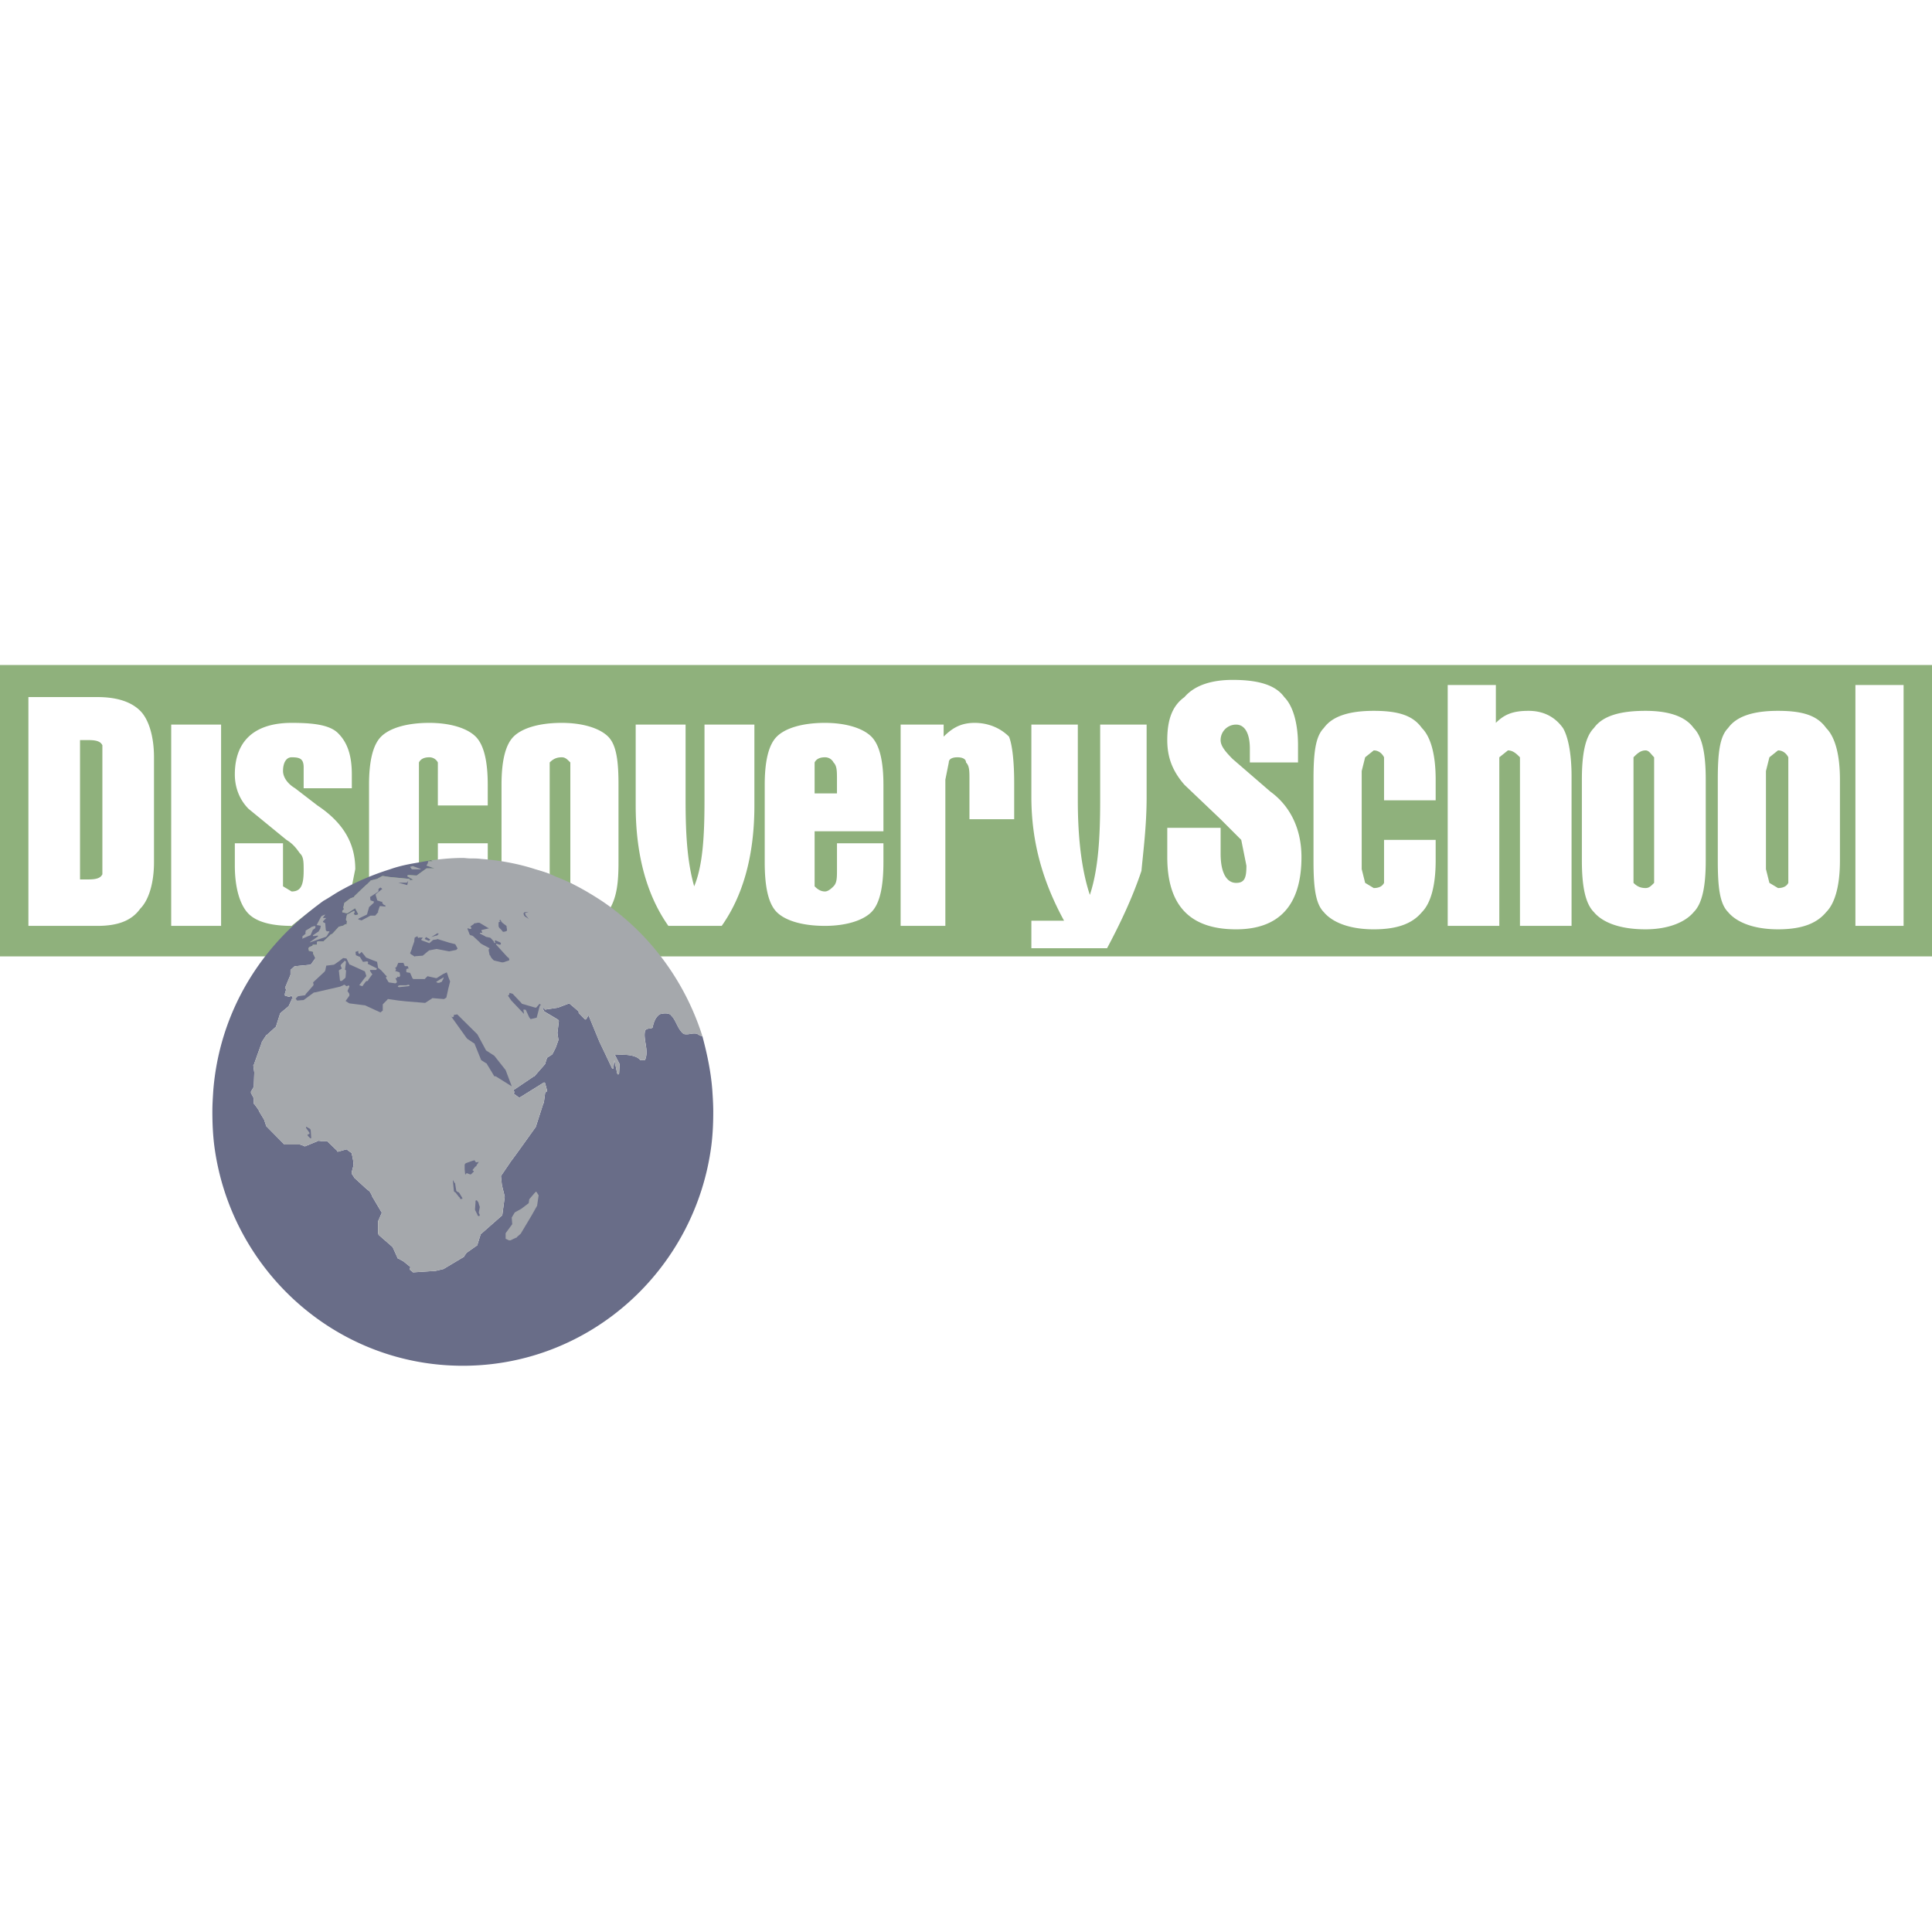
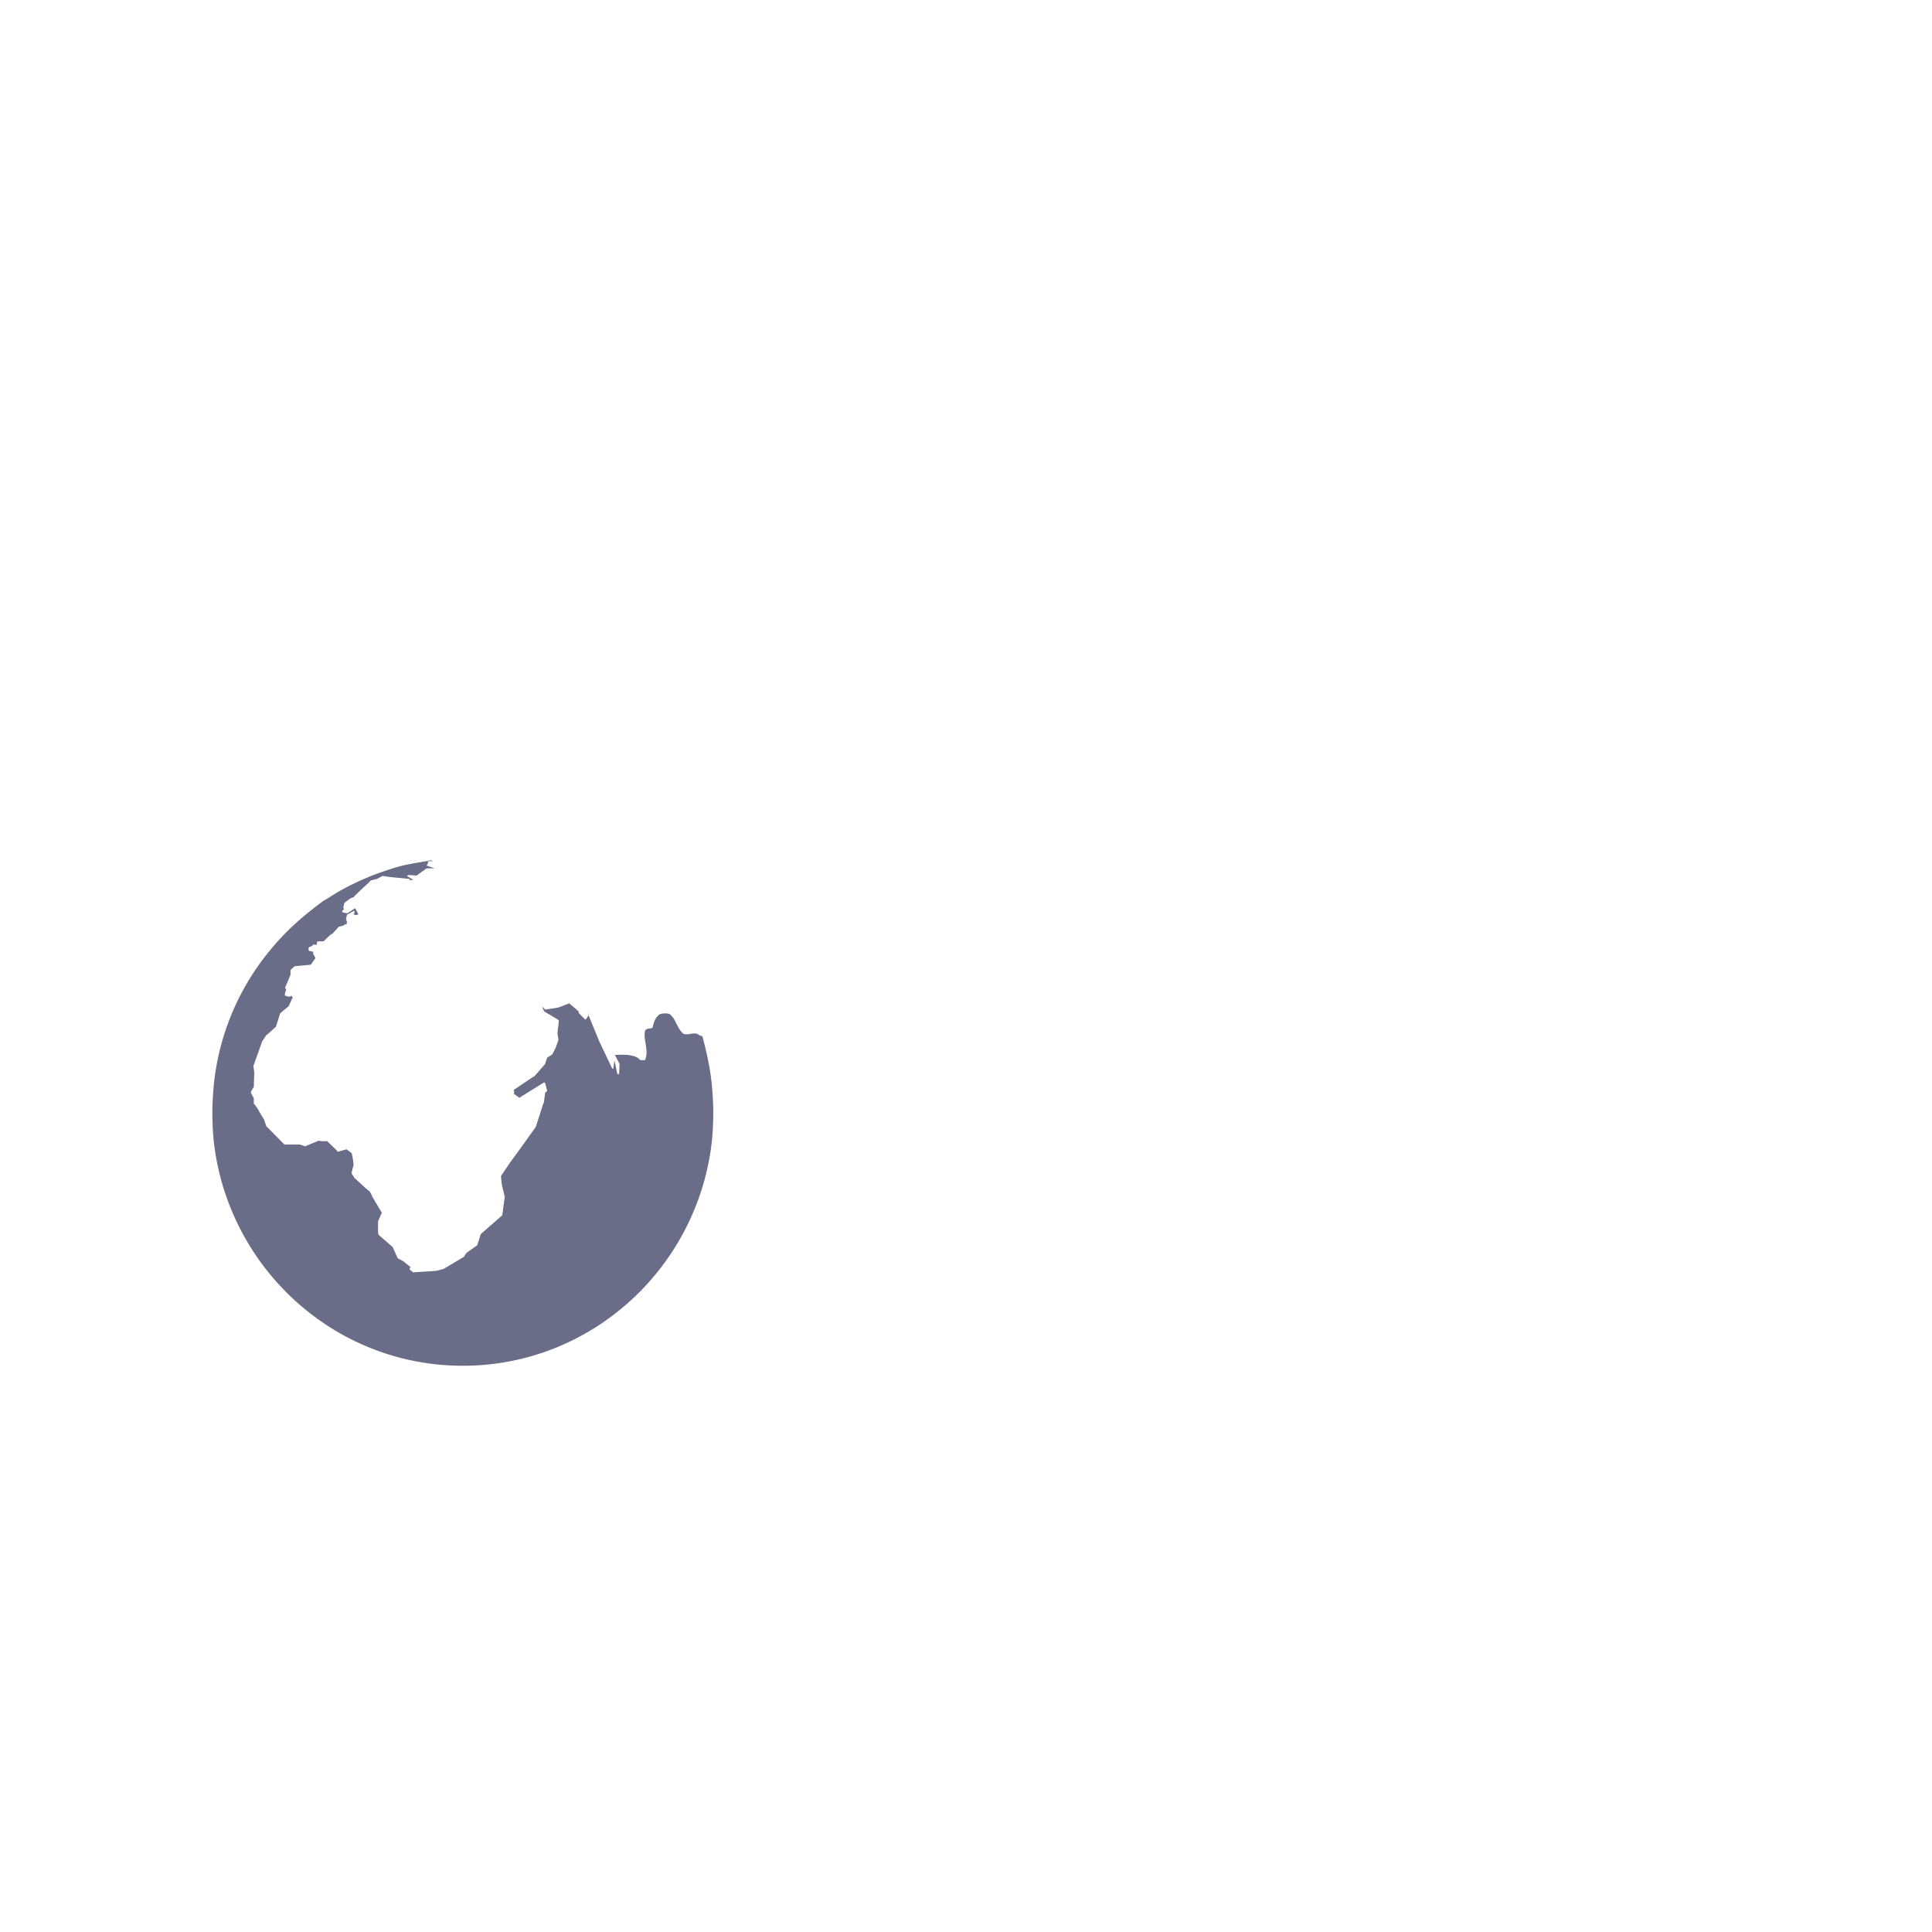
<svg xmlns="http://www.w3.org/2000/svg" width="2500" height="2500" viewBox="0 0 192.756 192.756">
  <g fill-rule="evenodd" clip-rule="evenodd">
-     <path fill="#fff" d="M0 0h192.756v192.756H0V0z" />
-     <path fill="#8fb17c" d="M192.756 66.348v29.071H0V66.348h192.756z" />
    <path d="M124.699 74.697c0-1.545-.516-2.403-1.373-2.403-.859 0-1.545.687-1.545 1.545 0 .515.344 1.03 1.201 1.888l3.775 3.262c1.889 1.373 3.09 3.604 3.09 6.522 0 4.806-2.23 7.208-6.521 7.208-4.635 0-6.867-2.402-6.867-7.208v-2.917h5.322v2.574c0 2.06.686 2.918 1.545 2.918.857 0 1.029-.515 1.029-1.716l-.516-2.575-2.059-2.06-3.605-3.433c-1.201-1.373-1.717-2.746-1.717-4.462 0-2.06.516-3.433 1.717-4.291 1.029-1.202 2.746-1.716 4.807-1.716 2.574 0 4.291.515 5.148 1.716.859.858 1.373 2.574 1.373 4.806v1.716h-4.805v-1.374h.001zm7.379-2.06c.859-1.202 2.576-1.716 4.979-1.716 2.574 0 3.947.515 4.807 1.716.857.858 1.373 2.575 1.373 5.149v2.06h-5.15v-4.291c-.172-.343-.514-.687-1.029-.687l-.857.687-.344 1.373v9.784l.344 1.373.857.515c.516 0 .857-.172 1.029-.515v-4.291h5.15v2.06c0 2.574-.516 4.291-1.373 5.149-.859 1.029-2.232 1.716-4.807 1.716-2.402 0-4.119-.687-4.979-1.716-.857-.858-1.029-2.575-1.029-5.149v-8.067c0-2.576.172-4.292 1.029-5.15zm17.164-4.291v3.776c.859-.858 1.717-1.201 3.262-1.201 1.373 0 2.574.515 3.434 1.716.514.858.857 2.575.857 4.806v14.933h-5.148V75.555c-.344-.343-.688-.687-1.201-.687l-.859.687v16.821h-5.148v-24.03h4.803zm8.582 9.44v8.067c0 2.574.344 4.291 1.201 5.149.859 1.029 2.576 1.716 5.15 1.716 2.23 0 3.947-.687 4.805-1.716.859-.858 1.203-2.575 1.203-5.149v-8.067c0-2.574-.344-4.291-1.203-5.149-.857-1.202-2.574-1.716-4.805-1.716-2.574 0-4.291.515-5.15 1.716-.857.858-1.201 2.574-1.201 5.149zm7.209-2.231v12.53c-.342.343-.514.515-.857.515-.516 0-.859-.172-1.201-.515v-12.53c.342-.343.686-.687 1.201-.687.344 0 .515.343.857.687zm7.381-2.918c-.857.858-1.029 2.575-1.029 5.149v8.067c0 2.574.172 4.291 1.029 5.149.857 1.029 2.574 1.716 4.979 1.716 2.574 0 3.947-.687 4.805-1.716.859-.858 1.373-2.575 1.373-5.149v-8.067c0-2.574-.514-4.291-1.373-5.149-.857-1.202-2.23-1.716-4.805-1.716-2.405-.001-4.122.514-4.979 1.716zm4.119 2.918l.859-.687c.514 0 .857.343 1.029.687v12.53c-.172.343-.516.515-1.029.515l-.859-.515-.344-1.373v-9.784l.344-1.373zm8.582-7.209h4.807v24.03h-4.807v-24.03zM15.364 75.555v10.47c0 2.06-.515 3.776-1.373 4.634-.858 1.202-2.231 1.717-4.291 1.717H2.834V69.547H9.7c2.06 0 3.433.515 4.291 1.373s1.373 2.575 1.373 4.635zm-5.149-1.201c-.171-.344-.515-.515-1.373-.515h-.858v13.902h.858c.858 0 1.202-.171 1.373-.515V76.412v-2.058zm20.082 2.23c0-.858-.343-1.03-1.202-1.03-.515 0-.858.515-.858 1.373 0 .515.343 1.202 1.202 1.716l2.231 1.717c2.574 1.716 3.776 3.776 3.776 6.351l-.343 1.716c-1.888.858-3.948 2.231-6.008 3.948-1.888 0-3.433-.344-4.291-1.202-.858-.858-1.374-2.575-1.374-4.806v-2.231h4.806v4.291l.858.515c.858 0 1.202-.515 1.202-2.06 0-.858 0-1.373-.343-1.716-.172-.171-.515-.858-1.373-1.373l-3.776-3.09c-.858-.858-1.374-2.06-1.374-3.433 0-3.433 2.06-5.149 5.664-5.149 2.06 0 3.776.172 4.635 1.03.858.858 1.373 2.06 1.373 4.119v1.373h-4.806v-2.059h.001zm-13.216-4.291h4.978v20.082h-4.978V72.293zm20.94 1.202c.858-.858 2.575-1.374 4.806-1.374 2.06 0 3.776.515 4.634 1.374s1.202 2.575 1.202 4.806v2.06h-4.978V76.07a.943.943 0 0 0-.858-.515c-.515 0-.858.171-1.03.515v10.298l-4.978 1.201V78.3c0-2.23.344-3.946 1.202-4.805zm13.216 0c.858-.858 2.575-1.374 4.806-1.374 2.06 0 3.776.515 4.635 1.374s1.03 2.575 1.03 4.806v7.724c0 2.06-.171 3.433-.858 4.634l-3.948-2.574V77.786 76.07c-.343-.344-.515-.515-.858-.515-.515 0-.858.171-1.201.515v11.156c-1.373-.515-3.089-.858-4.806-1.202V78.3c-.001-2.23.342-3.946 1.2-4.805zm17.164 6.351c0 3.433.171 6.179.858 8.582.858-2.059 1.029-4.977 1.029-8.582v-7.552h4.978v8.067c0 5.149-1.201 9.097-3.261 12.015h-5.321c-2.059-2.918-3.261-6.866-3.261-12.015v-8.067h4.978v7.552zm9.097-6.351c.858-.858 2.575-1.374 4.806-1.374 2.06 0 3.776.515 4.635 1.374s1.201 2.575 1.201 4.806v4.634h-6.865v5.492c.171.172.515.515 1.029.515.344 0 .687-.343.858-.515.344-.343.344-.858.344-1.716v-2.575h4.634v1.888c0 2.403-.343 4.12-1.201 4.978-.858.858-2.575 1.373-4.635 1.373-2.231 0-3.947-.515-4.806-1.373-.858-.858-1.201-2.575-1.201-4.978V78.3c-.001-2.23.343-3.946 1.201-4.805zm3.776 4.291v1.374h2.231v-1.374c0-.858 0-1.373-.344-1.716a.943.943 0 0 0-.858-.515c-.515 0-.858.171-1.029.515v1.716zm14.246-2.231c-.515 0-.858.171-.858.515l-.343 1.716v14.59h-4.463V72.293h4.292v1.202c.858-.858 1.716-1.374 3.089-1.374s2.574.515 3.432 1.374c.344.858.516 2.575.516 4.634v3.604h-4.462v-3.948c0-.858 0-1.373-.343-1.716-.002-.343-.345-.514-.86-.514zm7.38-3.262h4.635v7.552c0 3.604.344 6.866 1.201 9.44.857-2.574 1.029-5.835 1.029-9.44v-7.552h4.635v7.209c0 2.918-.344 5.493-.516 7.38-.857 2.575-2.059 5.149-3.432 7.724H102.9V91.86h3.262c-2.061-3.776-3.262-7.724-3.262-12.358v-7.209zM48.663 86.024l-2.575-.171-2.402.171v-1.888h4.978v1.888h-.001z" fill="#fff" />
    <path d="M70.08 103.389c-.235-.049-.375-.145-.516-.238-.47-.143-.893.143-1.362 0-.61-.477-.751-1.381-1.221-1.809-.141-.285-.751-.285-1.174-.143-.423.334-.563.713-.705 1.332-.188.143-.61 0-.751.334-.188.902.423 1.949 0 2.902h-.47c-.61-.762-2.536-.477-2.536-.523v.047l.047.047.423.811v.094l-.047.857c-.047.047-.047.094-.094.094s-.047-.047-.094-.094l-.281-1.332-.094.76c0 .049 0 .096-.047.096s-.094 0-.094-.047l-1.268-2.664-1.174-2.855.094.143v.096l-.234.381c-.047.047-.094.047-.141 0l-.563-.572c-.047-.047-.047-.094-.047-.094 0-.049 0-.096.047-.096-.047 0-.047 0-.094-.047l-.329-.287-.564-.475-1.127.428-1.268.191c-.047 0-.047-.096-.094-.096l-.188-.191.047.191.141.285 1.362.809c.047.047.094.096.094.143l-.141 1.189.094.666v.047l-.235.666c0 .049-.376.762-.376.762l-.517.334-.188.57v.049l-1.081 1.236h-.047l-1.973 1.332h-.047l.047.189c.047.049 0 .096 0 .143l-.094.049c.047 0 .047 0 .094.047l.517.381 2.442-1.521h.094c0 .047.047.047.047.094l.188.713c0 .049-.047.145-.141.145l-.047.047-.141 1.047-.047.047-.751 2.332s-2.442 3.426-2.442 3.379l-1.034 1.521.094.904.282 1.141v.049l-.235 1.76-.047.096-2.113 1.855-.329 1.047v.047l-1.08.762-.235.332v.049l-2.067 1.236-.798.191h-.047l-2.161.141c-.094 0-.094-.094-.141-.094l-.235-.191v-.094l.094-.143-.705-.572-.517-.285h-.047l-.517-1.141-1.362-1.189-.047-.049-.047-.238v-1.094l.375-.855-.986-1.666v-.047l-.047-.096-.188-.334c-.094-.047-.469-.379-.469-.379l-.986-.904s-.047 0-.047-.049l-.282-.428v-.143l.188-.713-.047-.477-.141-.713-.517-.381-.845.238c-.047 0-.094 0-.094-.096l-.986-.951h-.517l-.375-.049a.637.637 0 0 1-.188.096l-1.174.477-.047-.049-.423-.143h-1.55l-1.362-1.379-.469-.477v-.047l-.188-.57-.517-.857v-.047l-.188-.285-.281-.381c-.047 0-.047-.049-.047-.049v-.285-.238l-.282-.523v-.143l.282-.475.047-1.428-.094-.713s0-.049.047-.049l.798-2.236v-.047l.469-.715h.048l.892-.809.423-1.332s.047 0 .047-.047l.799-.666.329-.713c0-.049 0-.049.047-.049l.047-.047-.141-.238-.188.096h-.094l-.329-.096c-.047 0-.047-.047-.047-.189l.141-.477-.093-.047s-.047-.049 0-.143l.516-1.238v-.428c0-.047 0-.047.047-.096l.375-.332h.047l1.55-.144.47-.666-.234-.429v-.19h.047l-.423-.095c-.047 0-.047 0-.047-.048l-.047-.19c0-.048.047-.096.094-.143l.329-.143c0-.095 0-.095.047-.095h.376v-.191c0-.047 0-.095.046-.095 0-.047.047-.047.047-.047h.563l.657-.619c0-.047.047-.047.047-.047l.188-.095.611-.666c0-.048.047-.048.094-.048l.376-.095.141-.095c.046-.047.094-.047.14-.047l.047.047.047-.333-.095-.143v-.095l.095-.428c.047 0 .047-.047.094-.047l.517-.286c.047-.047.094-.047.141 0v.095l-.094.19.094.047c.047 0 .047.048.047.048h.046l.235-.048.047-.047c-.047-.095-.329-.619-.329-.619v.047c-.047 0-.047 0-.094.048l-.657.428h-.094l-.422-.095V90.873l.188-.19-.047-.048-.047-.047.094-.428c0-.048 0-.048.047-.096l.563-.428.375-.143c0-.047 0-.047.047-.095 0 0 1.221-1.189 1.268-1.189l.329-.333c0-.047.094-.047.094-.047l.563-.143.517-.286h.094l.611.095 1.973.191c.046 0 .046 0 .094.047 0 0 0 .047-.047.047l-.046.048.422-.048-.563-.333c-.047 0-.047-.048-.047-.096.047 0 .094-.047.141-.047l.799.047.986-.713H43.358L42.7 86.4c-.047 0-.141-.047-.141-.047l.141-.238.047-.047c-.047 0-.094-.048-.047-.048 0-.047.047-.095.047-.095h.423l-.141-.095c-.564.095-1.081.19-1.644.285-.845.143-1.691.333-2.489.619a26.103 26.103 0 0 0-4.885 2.093c-.611.333-1.127.713-1.738 1.047a35.747 35.747 0 0 0-2.114 1.666c-4.979 4.233-8.313 10.277-8.877 17.222-.047.715-.094 1.428-.094 2.141 0 1.143.047 2.236.188 3.379 1.597 12.369 12.071 21.98 24.799 21.98 12.729 0 23.203-9.611 24.799-21.98.142-1.143.188-2.236.188-3.379 0-.713-.047-1.426-.094-2.141-.142-1.854-.518-3.614-.988-5.373z" fill="#696d88" />
-     <path d="M42.745 85.928s-.047.047-.047.093c-.046 0 0 .047.047.047l-.047.048-.142.237s.096.049.142.049l.657.238H42.556l-.986.713-.798-.048c-.045 0-.093.048-.141.048 0 .048 0 .094.048.094l.564.333-.424.048.047-.048c.048 0 .048-.048.048-.048-.048-.046-.048-.046-.095-.046l-1.972-.19-.611-.094h-.094l-.516.285-.564.142s-.093 0-.093.048l-.332.333c-.043 0-1.265 1.189-1.265 1.189-.047.049-.047.049-.047.097l-.379.142-.562.428c-.047.047-.047.047-.047.096l-.092.427.047.047.045.048-.188.189V91.017l.422.095h.096l.659-.428c.047-.048.047-.048.093-.048v-.047s.28.523.329.62l-.048.046-.233.049h-.047s0-.049-.046-.049l-.095-.046.095-.191v-.094c-.047-.05-.095-.05-.144 0l-.517.285c-.046 0-.046.046-.095.046l-.094.428v.099l.094.141-.047.331-.047-.046c-.045 0-.092 0-.14.046l-.14.098-.376.094c-.049 0-.093 0-.093.047l-.611.667-.189.095s-.047 0-.047.048l-.657.619h-.564s-.047 0-.047.047c-.047 0-.047.048-.047.095v.19h-.375c-.048 0-.048 0-.048.094l-.33.144c-.046.048-.092.095-.092.143l.045.192c0 .047 0 .047.046.047l.424.093h-.046v.19l.233.429-.468.665-1.551.145h-.046l-.377.334c-.046.043-.046.043-.046.094v.43l-.518 1.236c-.047.094 0 .141 0 .141l.096.049-.143.475c0 .143 0 .191.047.191l.33.096h.094l.188-.096.142.238-.049.049c-.044 0-.044 0-.044.045l-.329.715-.8.664c0 .051-.046.051-.046.051l-.422 1.332-.893.809h-.044l-.472.713v.047l-.798 2.234c-.047 0-.047.049-.047.049l.096.715-.049 1.426-.281.477v.145l.281.521V110.099s0 .049.049.049l.279.379.187.287v.047l.518.857.188.57v.047l.469.477 1.362 1.379h1.549l.425.143.045.049 1.175-.479s.141-.045.189-.094l.374.049h.518l.985.953c0 .094.046.094.096.094l.843-.238.518.381.141.715.049.473-.189.715v.143l.284.43c0 .047.046.047.046.047l.987.904s.375.332.469.381l.187.332.047.096v.047l.987 1.664-.376.855v1.098l.045.238.047.045 1.362 1.191.517 1.141h.047l.517.285.705.572-.095.143v.094l.235.191c.045 0 .045.094.142.094l2.158-.141h.05l.797-.191 2.065-1.238v-.045l.237-.334 1.08-.762v-.047l.329-1.047 2.113-1.855.045-.098.237-1.758v-.047l-.282-1.145-.094-.902 1.033-1.523c0 .047 2.441-3.377 2.441-3.377l.754-2.332.045-.047.141-1.047.047-.049c.096 0 .142-.094.142-.143l-.188-.711c0-.051-.045-.051-.045-.098h-.096l-2.443 1.523-.515-.379c-.047-.051-.047-.051-.093-.051l.093-.045c0-.049.047-.098 0-.145l-.047-.189h.047l1.973-1.332h.045l1.08-1.238v-.049l.188-.568.518-.334s.374-.713.374-.76l.237-.666v-.049l-.095-.666.139-1.189c0-.049-.044-.094-.092-.141l-1.365-.809-.138-.287-.049-.191.187.191c.05 0 .05.094.095.094l1.27-.189 1.127-.43.563.479.329.285c.046.049.096.049.096.049-.05 0-.05.045-.05.092 0 0 0 .047.05.098l.562.57c.045.049.094.049.14 0l.237-.381-.096-.24 1.174 2.855 1.268 2.666c0 .047.047.047.095.047.047 0 .047-.047.047-.096l.093-.76.281 1.332c.047.049.047.094.094.094s.047-.045.094-.094l.048-.859v-.094l-.424-.809-.047-.049v-.047c0 .047 1.927-.236 2.538.525h.468c.424-.951-.188-1.998 0-2.904.142-.332.564-.189.751-.332.142-.619.282-1 .706-1.332.424-.145 1.033-.145 1.173.143.472.43.612 1.332 1.221 1.811.471.141.894-.146 1.365 0 .14.094.28.188.516.234-1.737-5.518-5.308-10.324-10.051-13.511-1.456-.951-2.959-1.81-4.604-2.427-.657-.331-1.315-.522-1.975-.715-1.736-.569-3.568-.902-5.446-1.043-.376-.05-.751-.05-1.081-.05-.281 0-.516-.047-.751-.047-1.08 0-2.066.097-3.146.237l.14.096h-.422v-.002zm-10.333 5.327c.044 0 .044 0 0 .049l-.141.189c-.048.047-.048.096 0 .096h.233c.048 0 .048 0 0 .045l-.281.288c0 .048 0 .094.048.094l.093.047c.047 0 .091.048.091.144l.048.571c0 .049.048.049.097.143h.233c.045 0 .045.045 0 .094l-.233.382c-.049.045-.097.094-.146.094l-1.5.524c-.048 0-.048 0 0-.048l.751-.524c.048-.045.048-.095-.047-.095l-.376.049c-.046 0-.094-.049-.046-.096l.562-.38c.049-.094.095-.191.141-.239l.049-.237c.047-.047 0-.094-.049-.094l-.28-.049c-.047 0-.094 0-.047-.049l.376-.713c0-.047.14-.189.188-.189l.236-.096zm-1.409 1.286a.344.344 0 0 1 .187-.096l.141-.047c.096 0 .141 0 .141.047v.047c0 .049-.045.096-.045.144l-.096.047c-.046.048-.141.096-.141.145l-.187.427c0 .048-.095.095-.143.095l-.659.287c-.044.046-.044.046-.044 0 .044-.096.044-.144 0-.144 0 0 0-.048.044-.094l.284-.239c.046 0 .046-.045 0-.045-.045 0-.045-.05 0-.098 0-.049.046-.094 0-.094 0 0 0-.094.046-.094l.472-.288zm9.957-5.995c-.046 0-.046-.096.047-.096h.046c.092-.047.189-.047.237 0l.655.237c.049.046.049.046 0 .046h-.704c-.097 0-.142 0-.189-.046l-.092-.141zm12.587 32.399s-.046-.047-.096-.047c0 .047-.045.047-.045.047l-.61.715v.047l-.047.332-.751.57-.611.334-.046.047-.284.479v.047l.048.619-.658.902c0 .049-.047.049 0 .049v.475c0 .049.046.049.046.049l.285.141h.14l.612-.283c.047 0 .047 0 .047-.049l.375-.332 1.081-1.809.563-.998v-.049l.141-.951c0-.049 0-.049-.047-.096l-.143-.239z" fill="#a5a8ac" />
-     <path d="M40.63 88.305l-.892-.239h.798c.045 0 .045 0 .094-.045l.096-.144-.096.428zm4.981 12.894l2.019 1.998.846 1.568s0 .051.044.051l.801.521 1.127 1.428.61 1.619-1.596-1h-.141l-.75-1.238c0-.049 0-.049-.05-.049l-.514-.33-.657-1.619c0-.049 0-.049-.049-.049l-.703-.475-1.737-2.426.188.24c.047.045.093.045.139.045.05-.045.097-.045.097-.143v-.098h.141l.185-.043zm2.253 19.272c0-.051 0-.146-.047-.191l-.093-.334c-.046-.049-.095-.096-.145-.191-.045 0-.138 0-.138.096v.143l-.046.617c0 .049 0 .146.046.191l.188.379c0 .098.095.145.143.145.092 0 .092-.047.092-.145-.047-.045-.047-.094-.047-.094-.045-.047-.045-.096-.045-.143l.092-.473zm-17.332-7.948c0-.096 0-.096.048-.096l.329.189c.048 0 .095.143.095.191l.047.715c0 .047-.047.047-.094.047l-.235-.238c0-.051-.094-.096 0-.143l.14-.049c0-.045.048-.094 0-.141l-.33-.475zm6.062-21.268c0-.046.043-.046.043-.096l.19-.664.422-.382c.047-.047.047-.047.047-.144 0 0 0-.047-.047-.047l-.281-.093-.048-.333.799-.522c0-.049.045-.049.045-.097v-.191l.19-.142.187.142-.657.524v.095l.141.475v.05l.423.14h.093s0-.047 0 0v.144l.142.143c0 .047.047.047.139.047l.047.146-.515-.051c-.048 0-.095.051-.095.097l-.141.428v.046l.045.047h-.043l-.283.333H36.969l-.894.477-.328-.096v-.049l.046-.048.801-.379zm10.941 25.075c0-.098.045-.145.095-.189l.095-.145c.047-.096 0-.096-.046-.049h-.049c-.095.049-.188 0-.188-.047l-.046-.049c0-.047-.047-.092-.097-.092 0 0-.045.045-.139.045l-.658.238c-.047 0-.094.098-.142.143v.477l.048.477c.047.045.047.045.094 0v-.049a.143.143 0 0 1 .188 0l.139.049c.049.045.144.045.189 0l.236-.238c.045-.047 0-.094-.046-.094-.047 0-.047-.049-.047-.098l.235-.285c.046-.047.139-.094.139-.094zm-2.3 1.475c0-.049-.05-.049-.05 0l.097.998c0 .049.046.143.141.143l.374.477c.048.047.095.047.095.096v.047c0 .049 0 .049.046.049h.189v-.096l-.235-.383c-.046-.094-.095-.141-.142-.189l-.139-.047c-.048-.047-.095-.096-.095-.141l-.093-.572c0-.096 0-.145-.095-.191l-.093-.191zm-15.501-18.41l.706-.1s.045 0 .045-.094l.752-.855c.046-.047.046-.098.046-.145l-.046-.189 1.174-1.096c0-.047 0-.047.044-.094l.096-.478.752-.095c.048 0 .048-.047.093-.047l.471-.333s.234-.189.376-.285l.326.047.284.571s0 .047.092.047l1.459.666.14.43-.047.143h-.047l-.61.811c.049 0 .283.094.328.094 0-.047.378-.523.378-.523.048 0 .048.049.091 0 .049 0 .095 0 .095-.094l.376-.523c.048 0 .048-.096 0-.096l-.188-.287v-.098h.564c.048 0 .094-.043.094-.092.047-.047 0-.098-.046-.098l-.847-.427.046-.142c0-.048-.046-.095-.138-.095l-.379.047-.326-.522h-.049l-.327-.143-.046-.333.282-.093v.187c.046.048.046.097.093.097 0 0 .049 0 .095-.048l.14-.142.423.522c0 .049 0 .049.047.049l.704.285s.283.096.376.143l.094.571s0 .046.045.046l.284.24.47.523c.046 0 .046.049.093.049l-.047.045c-.046 0-.046.098-.046.145l.233.379.049.049.655.096s.047-.049.095-.049c.045-.047.045-.096.045-.141l-.14-.334h.095c.045 0 .093-.047.093-.096v-.049h.047a.139.139 0 0 0 .188 0c0-.045.049-.094.049-.094l-.049-.287c0-.047-.047-.047-.141-.094l-.328-.096c.093-.047.093-.098.093-.189l-.093-.144c.045 0 .093 0 .14-.046l.188-.428h.517l.046.141c0 .047.047.047.047.047v.095c.046 0 .046.05.095.05h.235l.093.238H40.63c-.048.047-.048.047-.094.096v.141c0 .096 0 .143.094.143l.284.047.232.525c0 .047.097.094.145.094h1.031c0 .049.048 0 .094-.047l.236-.236.844.189c.046 0 .094 0 .142-.047l.61-.381.329-.145s.142.383.142.428l.189.479-.189.76s-.142.666-.188.855l-.235.143-1.126-.094c-.049 0-.049 0-.094.049l-.658.426-1.786-.143-.892-.094-.986-.145c-.046 0-.093 0-.093.049l-.424.428c-.048.049-.048.049-.048.096v.57l-.232.189-1.55-.713h-.049l-1.502-.191-.376-.236.376-.523v-.191l-.188-.283.188-.43c0-.047 0-.094-.046-.094 0-.047-.049-.047-.097 0l-.142.047-.187-.145c-.047 0-.092 0-.14.051l-.33.141-2.488.57h-.096l-1.032.762-.658.049-.14-.189.234-.239zm11.273-4.189l-.093-.098.187-.474v-.048l.236-.666s0-.239.046-.382l.28-.141v.094c.049.047.095.144.141.047h.375l-.093.143c-.048 0-.048.049-.048.096l.048.048.657.237c.048.047.094.047.143 0l.328-.286.326-.047c.047 0 .047 0 .095-.049.283.096 1.222.381 1.222.381l.564.141.235.43-.142.143-.705.142-1.222-.236h-.047l-.75.144c0 .047-.048.047-.048.047l-.564.475-.658.047c-.047 0-.094 0-.139.048l-.374-.236zm9.44-2.285c.095 0 .142-.094.142-.143l-.047-.286c0-.047 0-.141-.049-.141l-.375-.288c-.045-.047-.14-.188-.14-.188 0-.093-.047-.093-.094-.093l-.044.046c-.048 0 .044.095.044.095.047.048.047.048 0 .048h-.044c-.048 0-.095.046-.095.093v.335c0 .047.047.143.095.19l.233.239c.045.094.093.14.188.14l.186-.047zm.141 2.522l.095.095c.046 0 .094.048.094.095.047.049.047.19 0 .19l-.423.143c-.094.048-.189.048-.282.048l-.798-.191a8.398 8.398 0 0 1-.188-.19l-.048-.047c-.047-.097-.094-.143-.094-.143v-.048s0-.047-.093-.095l-.093-.474c0-.049 0-.144.048-.144.045-.048.045-.096 0-.096l-.8-.429c-.047-.047-.141-.095-.141-.142l-.565-.524a.62.62 0 0 0-.187-.143l-.188-.047c-.047-.048-.096-.096-.096-.143l-.185-.477c0-.047 0-.094.094-.047l.141.047c.047 0 .14 0 .14-.047v-.047c0-.047 0-.096-.045-.096-.048 0-.048-.047 0-.094l.281-.191c.045-.096.142-.096.188-.096l.236-.048c.094 0 .186 0 .234.048l.797.477c.097 0 .097.047 0 .047l-.61.144c-.047 0-.095.049-.047.143l.047.045c.044.049 0 .097-.047.097h-.141c-.048 0-.048.05 0 .096l.467.239c.047.045.14.094.234.094l.192.047c.139 0 .186.096.233.143l.048.049.14.143.094.189c.046.047.095.047.095-.047l-.049-.095c0-.095.049-.095.095-.095l.422.19c.047 0 .094.095.094.142 0 .046-.047.095-.139.095l-.284-.095c-.046 0-.094.046-.046.095l1.08 1.19zm3.288 4.899l-.048.096-.282 1.094-.61.145-.142-.191-.327-.715c-.046-.047-.141-.047-.189-.047-.045 0-.093.047-.045.096l.045.336-1.268-1.336-.327-.477.046-.049c.047 0 .094-.094.094-.143v-.094l.326.094.896.951c0 .049.046.049.046.049l1.314.381h.095l.328-.381.141.096c-.044.048-.093.048-.093.095zm-19.961-2.567c0 .094.049.094.094.094h.094l.329-.285c.047-.047.047-.096.047-.096l.045-.572v-.094l-.14-.143h.047l.092-.714c0-.047-.045-.047-.092-.095-.047 0-.095 0-.095.048l-.328.332c0 .051-.045.095 0 .145l.094.238-.234.139c-.049.051-.093.098-.049.145l.096.858zm9.722-4.662l.141.045-.188.189h-.094l-.468.143.609-.377zm-.845.76l-.423-.192.138-.19.424.239-.139.143zm9.441-2.714c0-.047.045-.091.094-.142l.421-.047c.047 0 .047 0 0 0l-.28.098c-.046 0-.141.091-.046.141v.046c0 .049.046.096.093.144l.234.284c.047 0 .047.049 0 0l-.28-.189c-.046 0-.189-.142-.189-.189l-.047-.146zm-11.696 7.14H39.929a.36.36 0 0 0-.237.094c0 .047.047.096.141.096l.894-.096c.045 0 .14-.047.14-.047 0-.047-.047-.098-.14-.098l-.19.051zm3.431-.621c.092-.047.187-.094.235-.141.044-.049.091 0 .044.047l-.044.143c-.048.049-.096.191-.143.236l-.14.049c-.048.047-.143.047-.236.047l-.095-.047c-.047 0-.094-.049 0-.094l.379-.24z" fill="#696d88" />
  </g>
</svg>